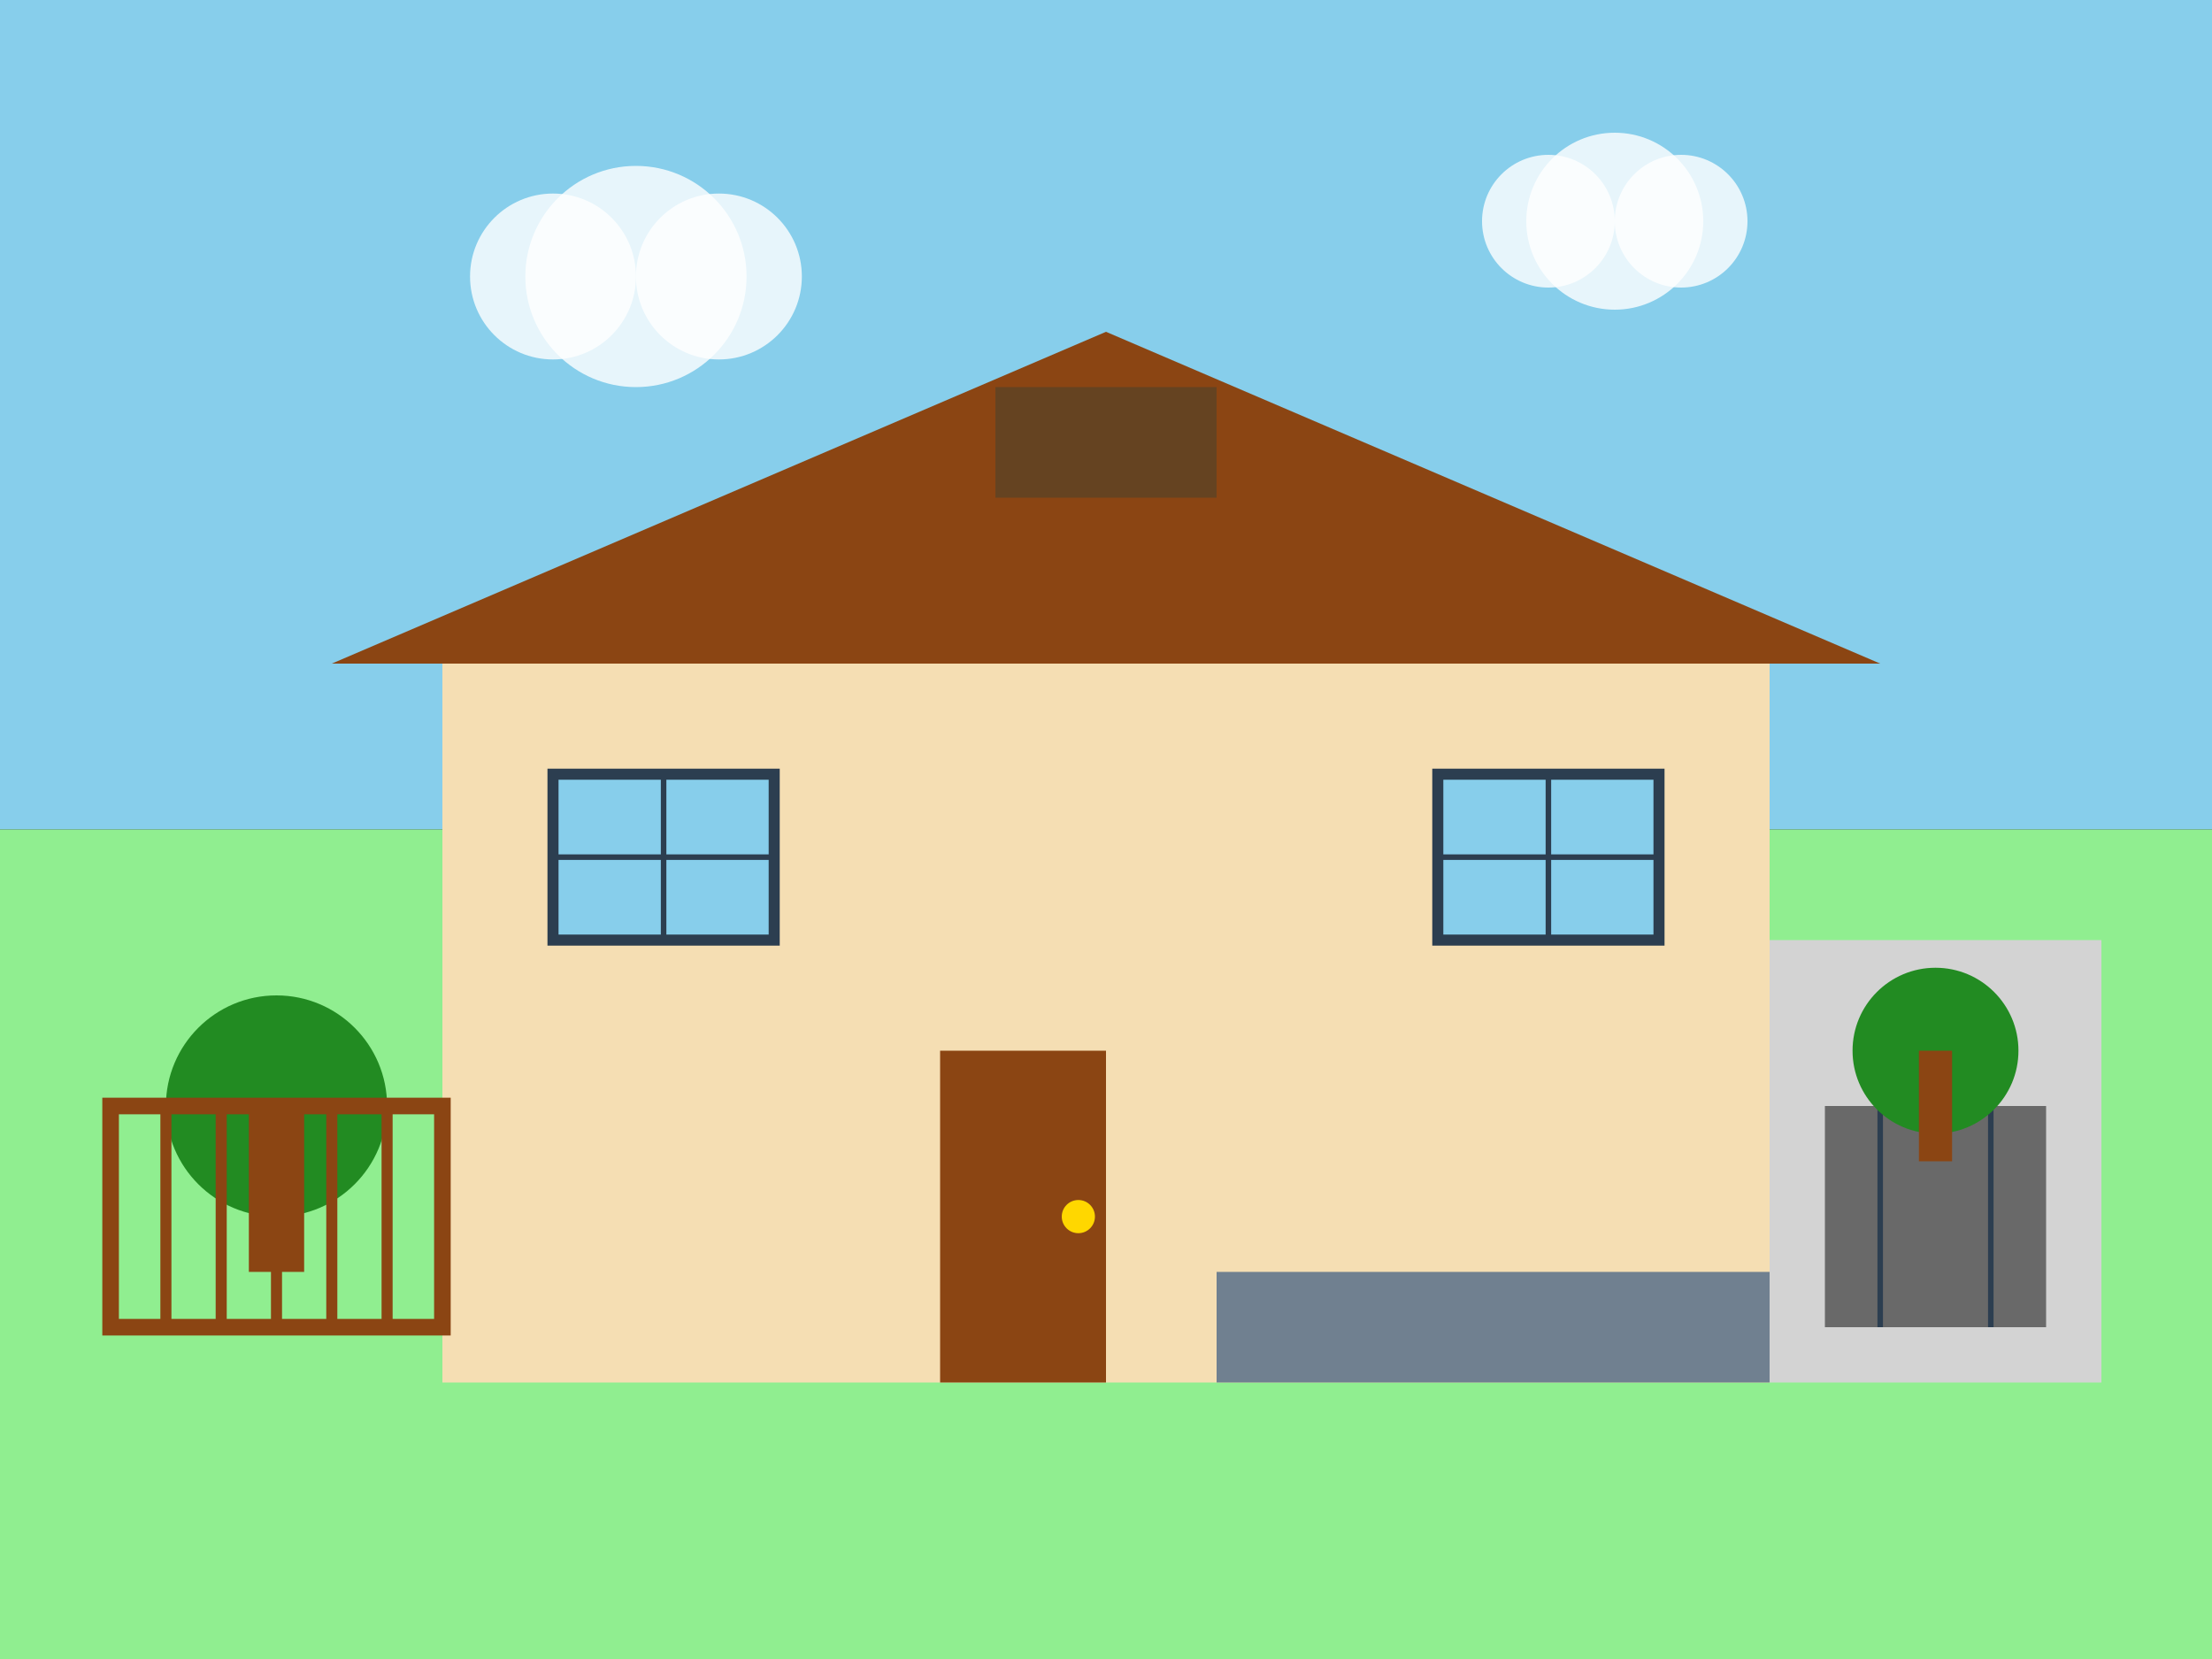
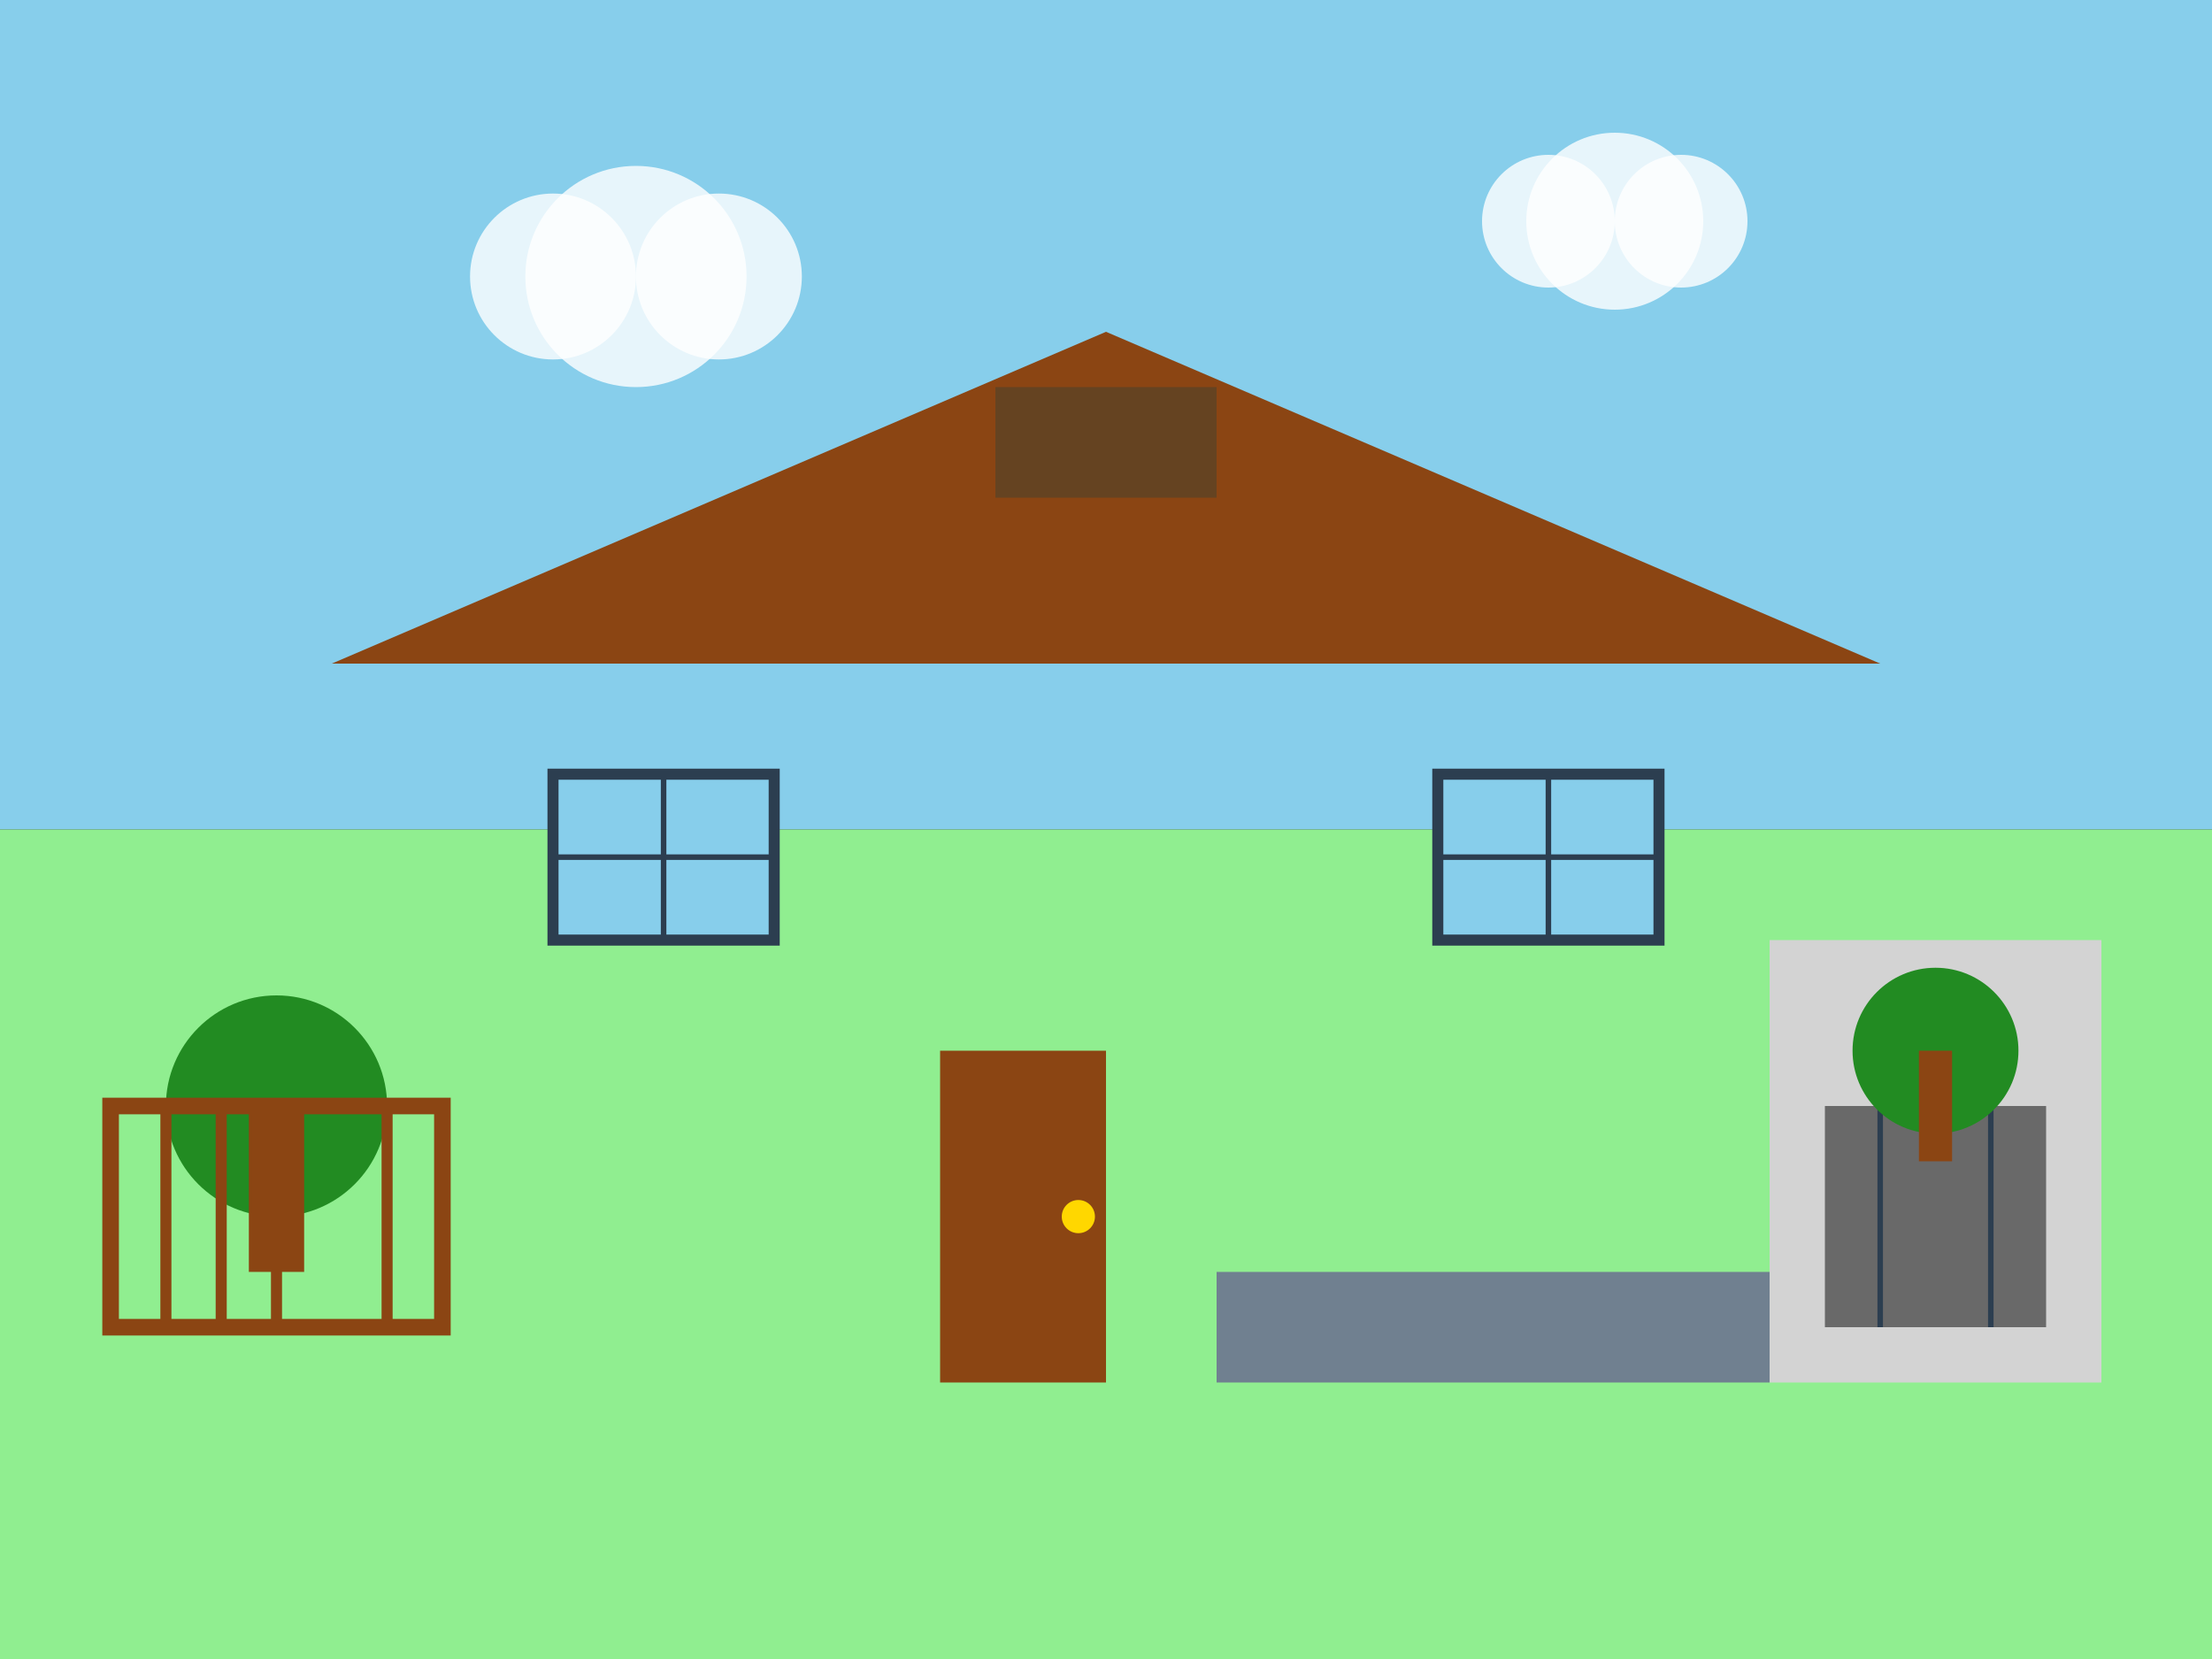
<svg xmlns="http://www.w3.org/2000/svg" width="400" height="300" viewBox="0 0 400 300">
  <rect x="0" y="0" width="400" height="300" fill="#333333" stroke="none" />
  <rect width="400" height="150" fill="#87CEEB" />
  <rect x="0" y="150" width="400" height="150" fill="#90EE90" />
-   <rect x="80" y="120" width="240" height="130" fill="#F5DEB3" />
  <polygon points="60,120 200,60 340,120" fill="#8B4513" />
  <rect x="180" y="70" width="40" height="20" fill="#654321" />
  <rect x="170" y="190" width="30" height="60" fill="#8B4513" />
  <circle cx="195" cy="220" r="3" fill="#FFD700" />
  <rect x="100" y="140" width="40" height="30" fill="#87CEEB" stroke="#2c3e50" stroke-width="2" />
  <line x1="120" y1="140" x2="120" y2="170" stroke="#2c3e50" stroke-width="1" />
  <line x1="100" y1="155" x2="140" y2="155" stroke="#2c3e50" stroke-width="1" />
  <rect x="260" y="140" width="40" height="30" fill="#87CEEB" stroke="#2c3e50" stroke-width="2" />
  <line x1="280" y1="140" x2="280" y2="170" stroke="#2c3e50" stroke-width="1" />
  <line x1="260" y1="155" x2="300" y2="155" stroke="#2c3e50" stroke-width="1" />
  <rect x="320" y="170" width="60" height="80" fill="#D3D3D3" />
  <rect x="330" y="200" width="40" height="40" fill="#696969" />
  <line x1="340" y1="200" x2="340" y2="240" stroke="#2c3e50" stroke-width="1" />
  <line x1="360" y1="200" x2="360" y2="240" stroke="#2c3e50" stroke-width="1" />
  <circle cx="50" cy="200" r="20" fill="#228B22" />
  <rect x="45" y="200" width="10" height="30" fill="#8B4513" />
  <circle cx="350" cy="190" r="15" fill="#228B22" />
  <rect x="347" y="190" width="6" height="20" fill="#8B4513" />
  <rect x="220" y="230" width="100" height="20" fill="#708090" />
  <rect x="20" y="200" width="60" height="40" fill="none" stroke="#8B4513" stroke-width="3" />
  <line x1="30" y1="200" x2="30" y2="240" stroke="#8B4513" stroke-width="2" />
  <line x1="40" y1="200" x2="40" y2="240" stroke="#8B4513" stroke-width="2" />
  <line x1="50" y1="200" x2="50" y2="240" stroke="#8B4513" stroke-width="2" />
-   <line x1="60" y1="200" x2="60" y2="240" stroke="#8B4513" stroke-width="2" />
  <line x1="70" y1="200" x2="70" y2="240" stroke="#8B4513" stroke-width="2" />
  <circle cx="100" cy="50" r="15" fill="white" opacity="0.8" />
  <circle cx="115" cy="50" r="20" fill="white" opacity="0.8" />
  <circle cx="130" cy="50" r="15" fill="white" opacity="0.8" />
  <circle cx="280" cy="40" r="12" fill="white" opacity="0.8" />
  <circle cx="292" cy="40" r="16" fill="white" opacity="0.8" />
  <circle cx="304" cy="40" r="12" fill="white" opacity="0.8" />
</svg>